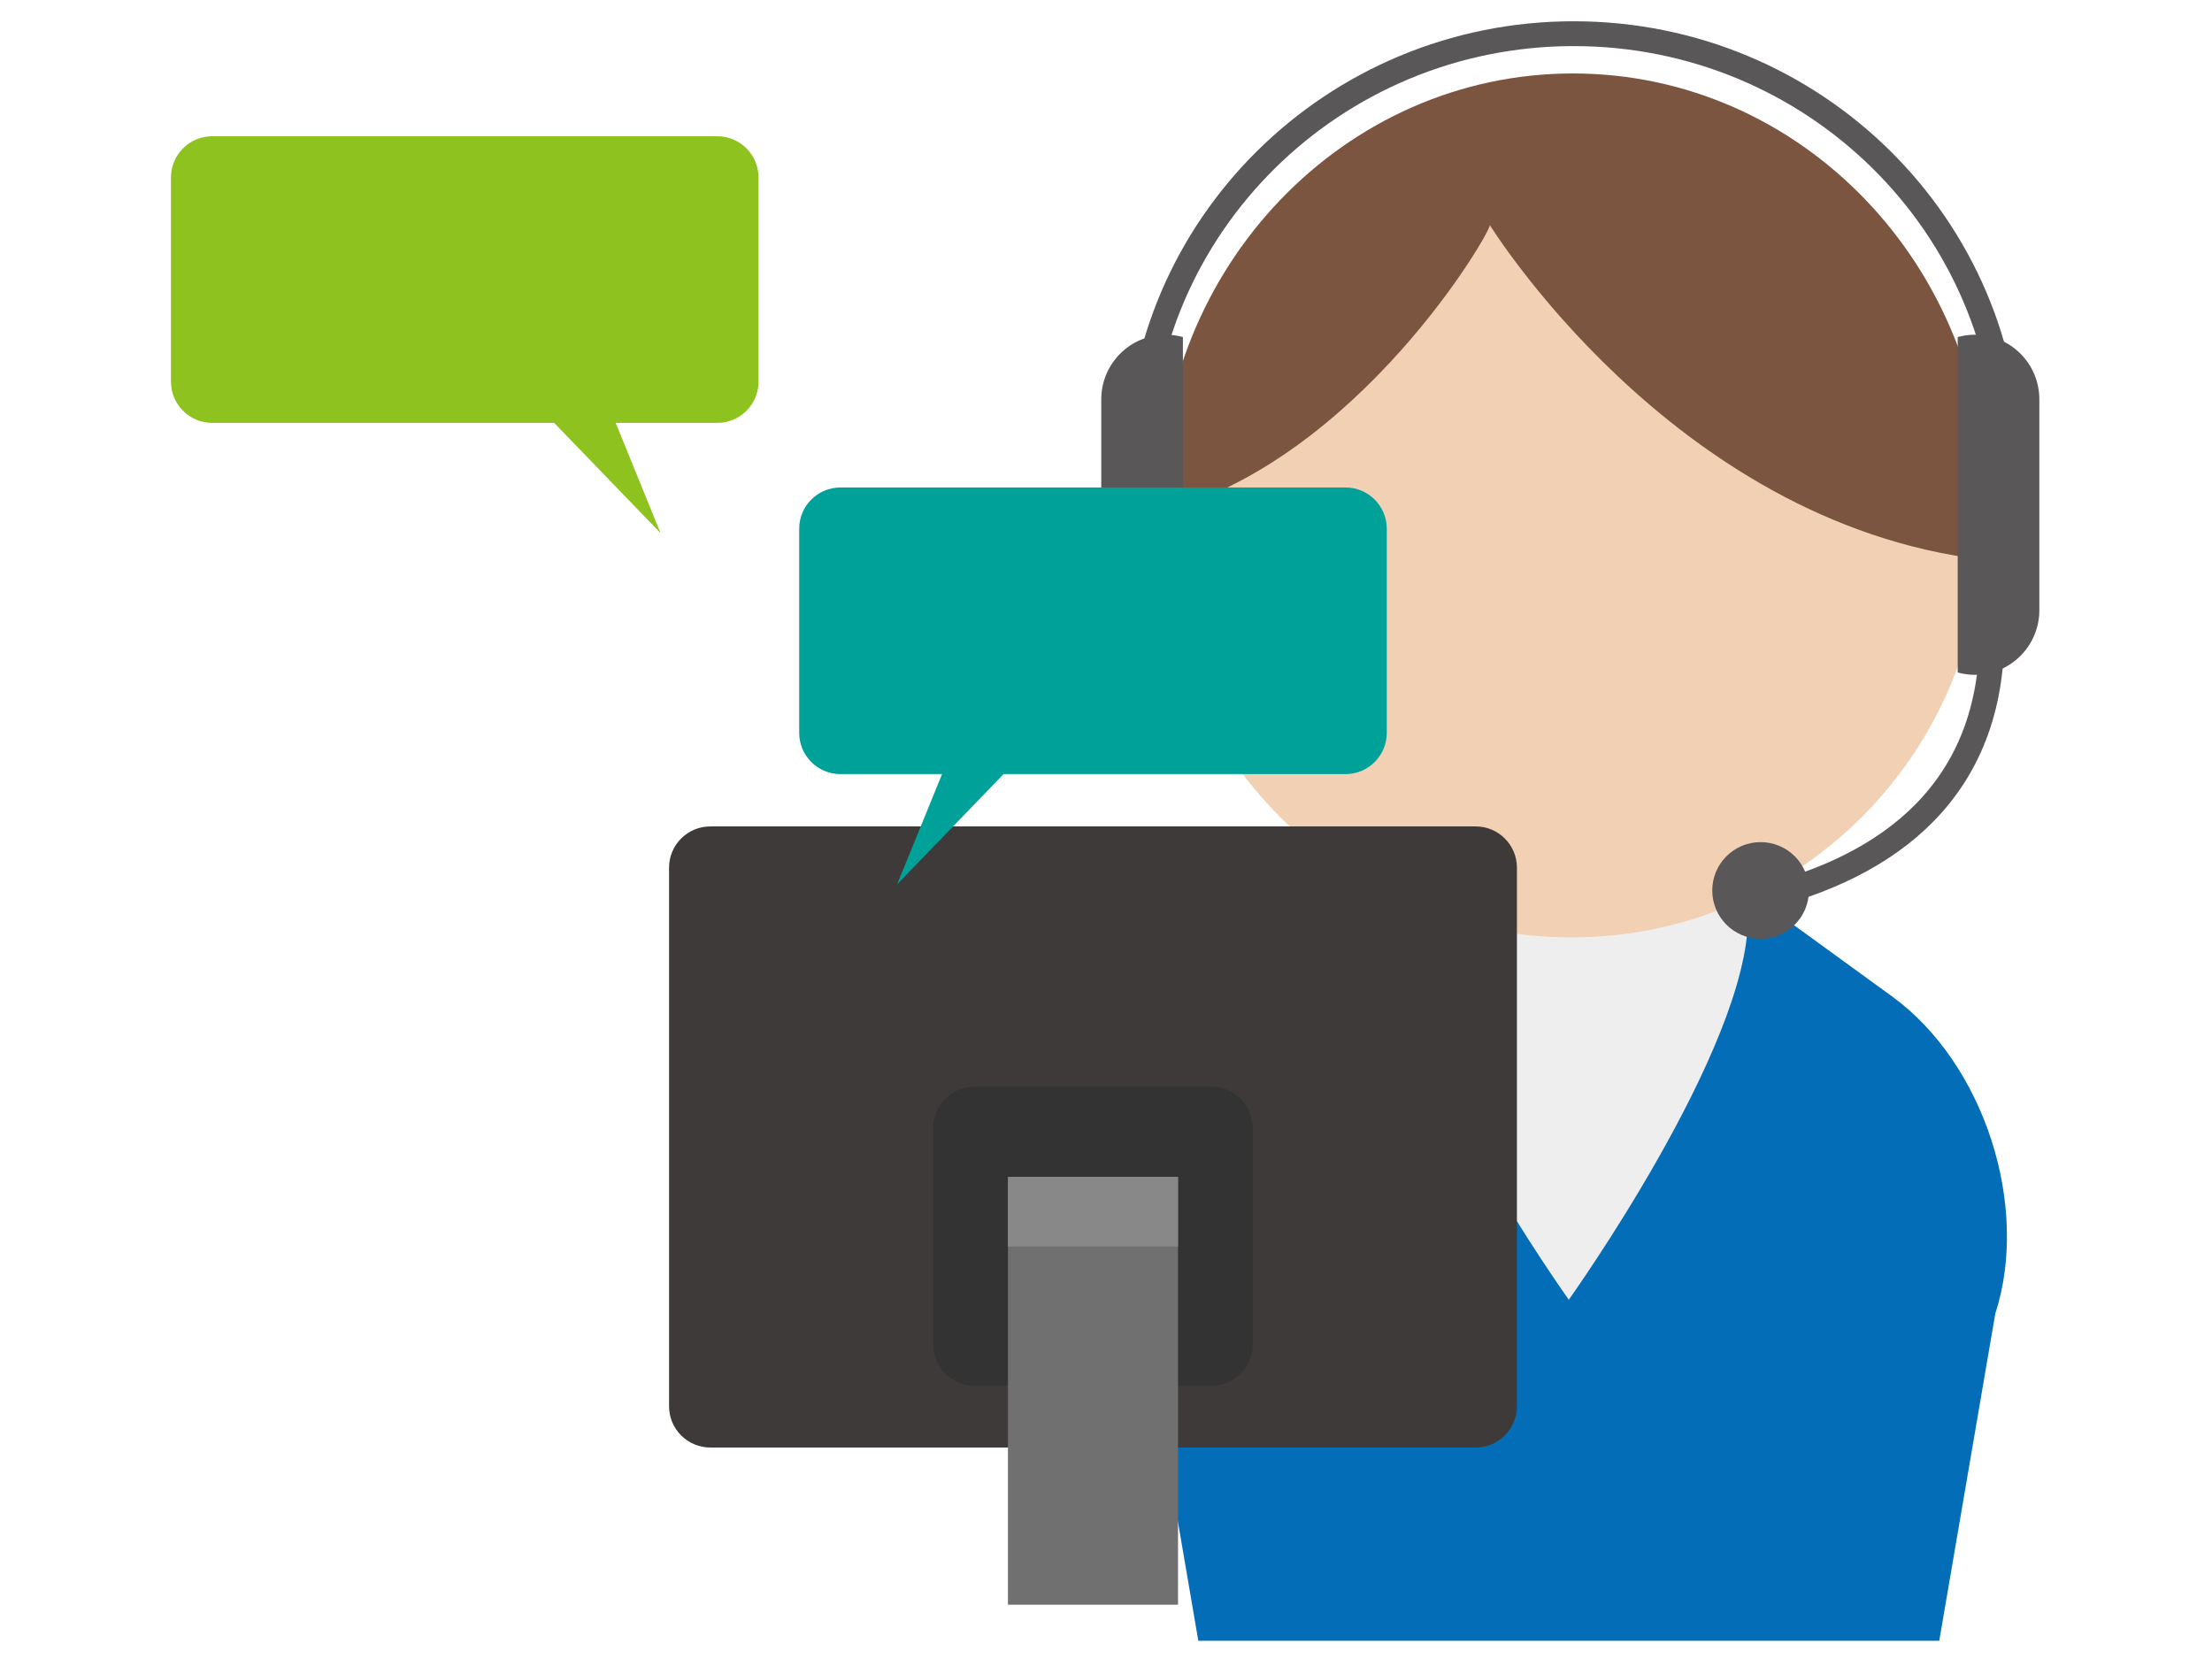
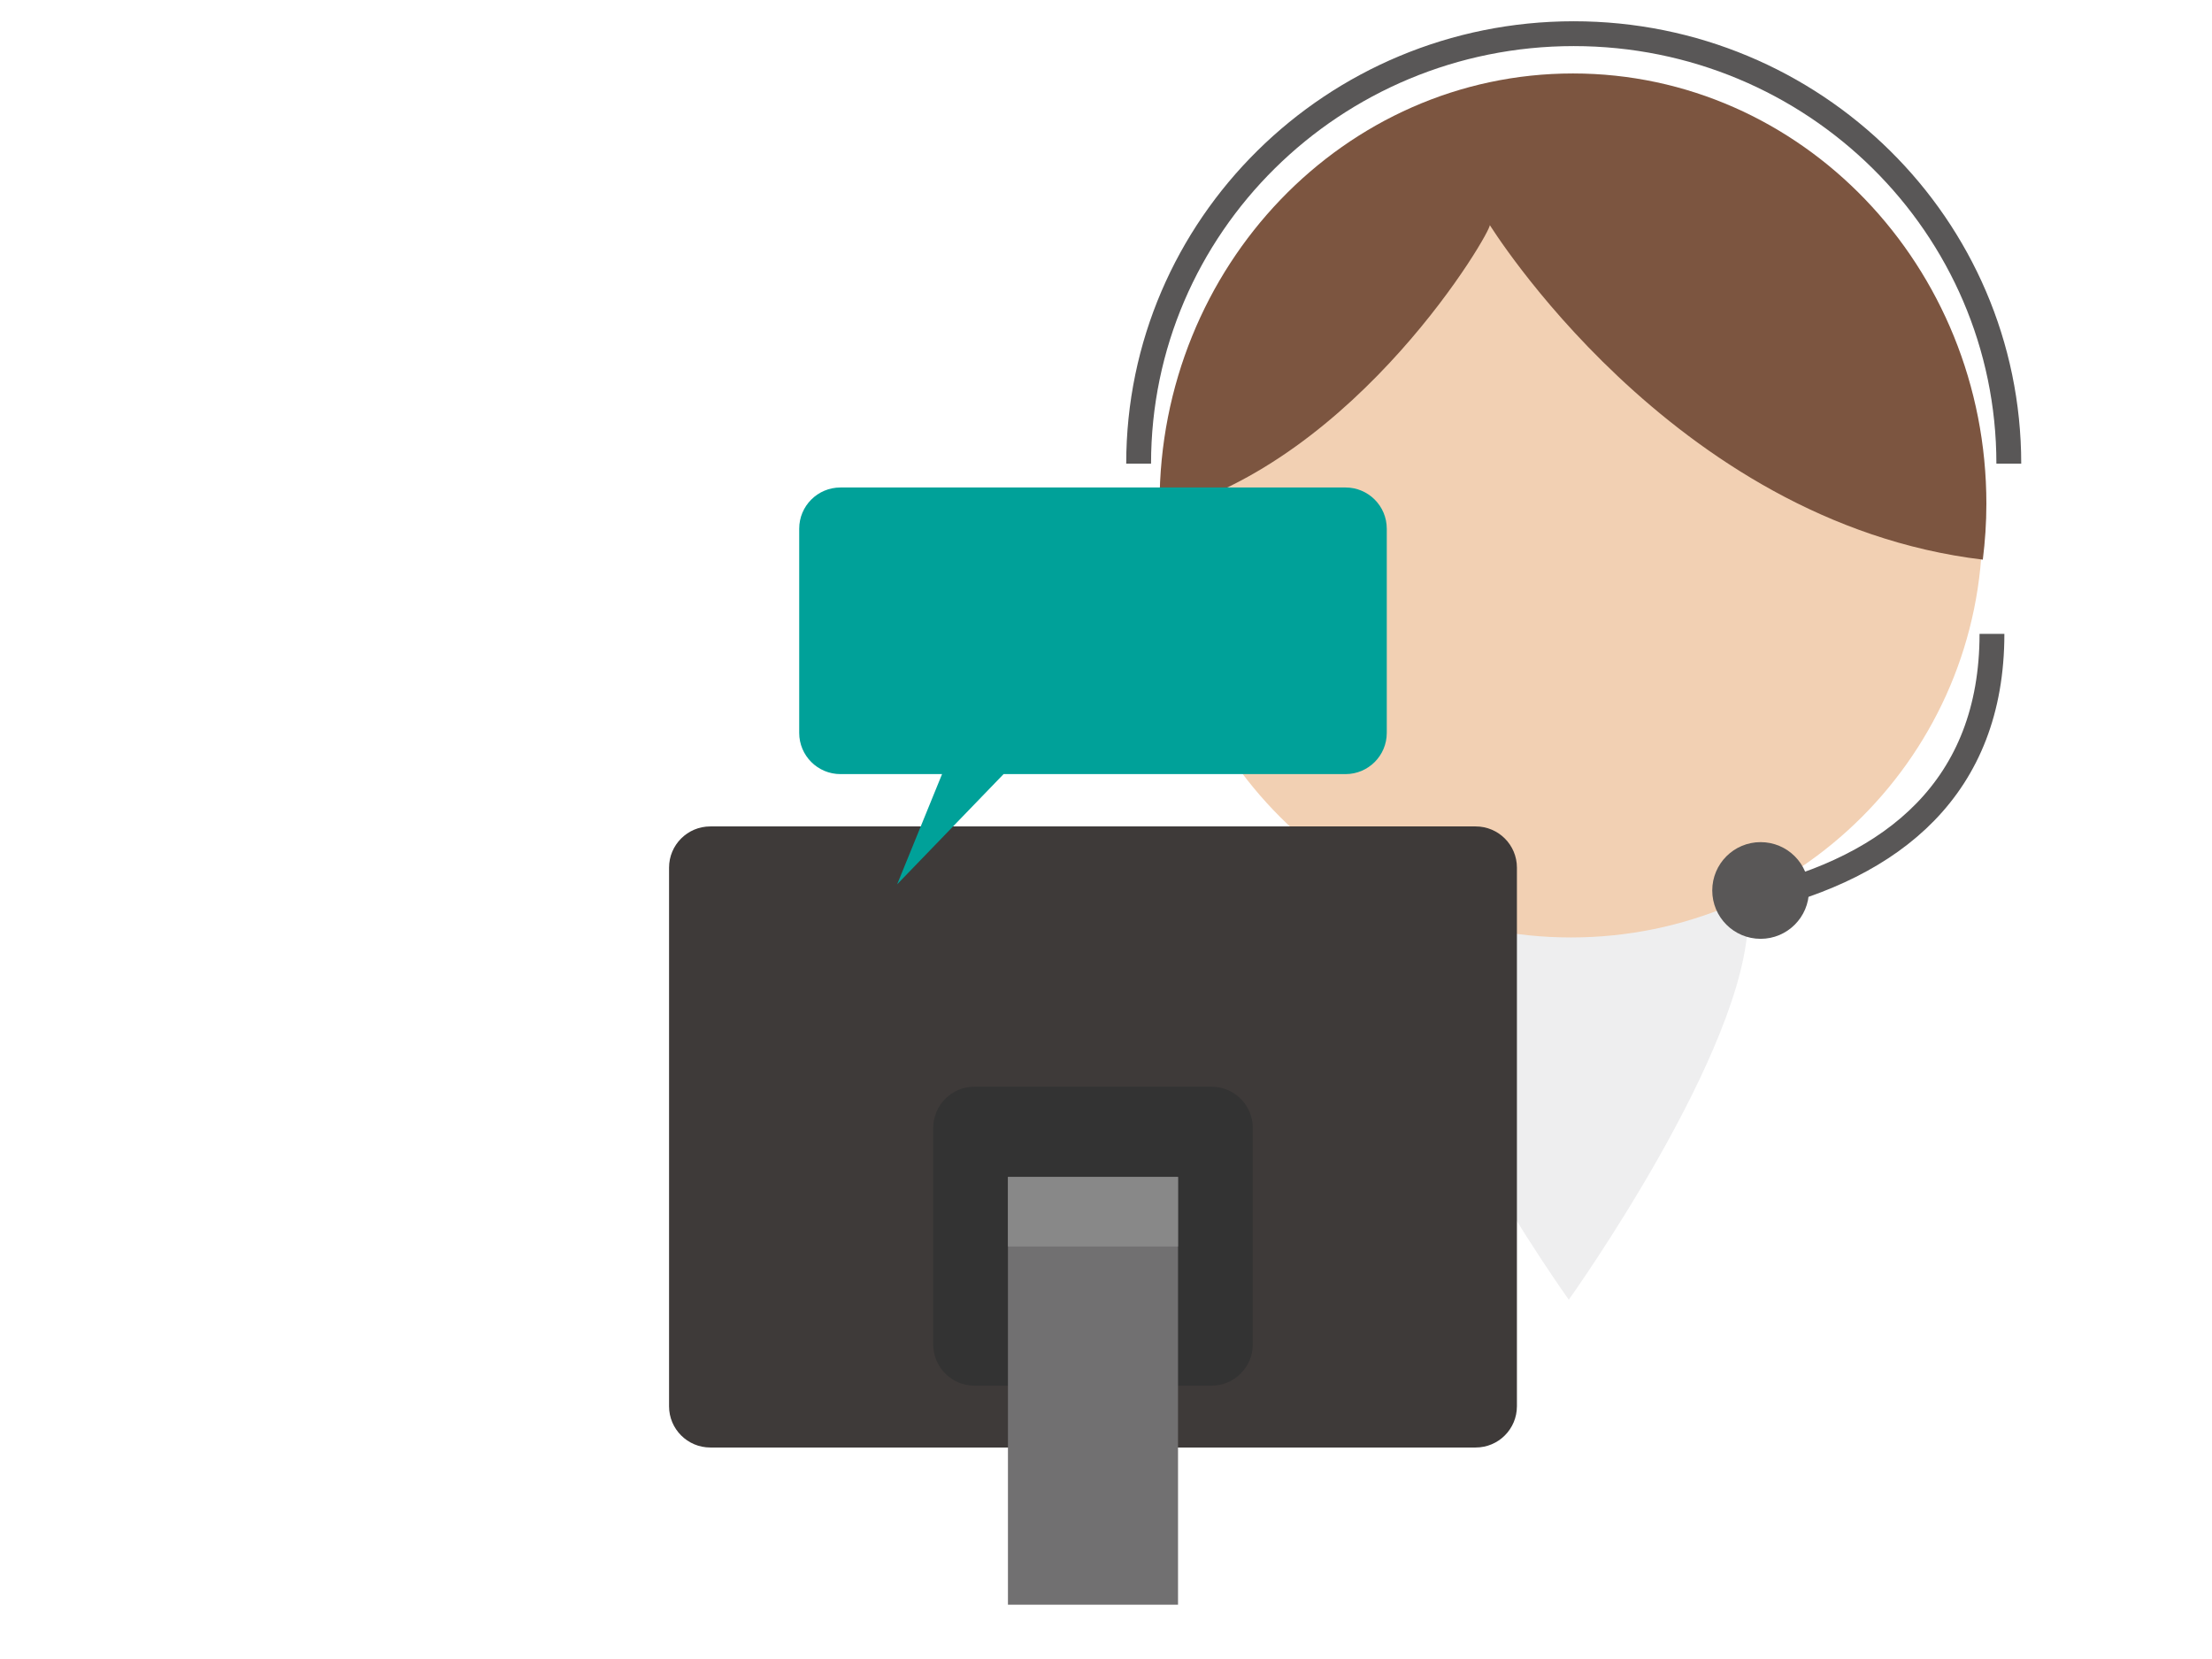
<svg xmlns="http://www.w3.org/2000/svg" version="1.1" id="レイヤー_1" x="0px" y="0px" width="320px" height="240px" viewBox="0 0 320 240" enable-background="new 0 0 320 240" xml:space="preserve">
  <g>
-     <path fill="#036EB7" d="M173.355,237.364h107.188l8.104-47.31c5.068-15.601-1.644-36.253-14.915-45.896L251.079,127.7   c-13.271-9.642-34.987-9.642-48.26,0l-22.654,16.458c-13.27,9.644-19.98,30.296-14.911,45.896L173.355,237.364z" />
    <path fill="#EEEEEF" d="M252.87,132.78c0,18.979-25.921,55.243-25.921,55.243s-25.92-36.264-25.92-55.243   c0-18.981,11.605-34.366,25.92-34.366C241.267,98.414,252.87,113.799,252.87,132.78z" />
    <g>
      <path fill="#F2D0B3" d="M286.789,76.096c0,32.872-26.649,59.521-59.52,59.521l0,0c-32.871,0-59.521-26.649-59.521-59.521l0,0    c0-32.872,26.649-59.519,59.521-59.519l0,0C260.14,16.577,286.789,43.224,286.789,76.096L286.789,76.096z" />
      <path fill="#7C5540" d="M215.517,32.554c-0.393-0.709,26.112,43.006,71.327,48.407c0.33-2.644,0.517-5.332,0.517-8.067    c0-34.389-26.776-62.267-59.807-62.267c-33.028,0-59.806,27.878-59.806,62.267c0,0.429,0.023,0.852,0.031,1.277    C196.569,66.637,215.891,33.229,215.517,32.554z" />
-       <path fill="#595757" d="M171.126,48.758c-0.785-0.214-1.607-0.337-2.461-0.337c-5.161,0-9.348,4.186-9.348,9.348v30.506    c0,5.164,4.187,9.348,9.348,9.348c0.854,0,1.676-0.124,2.461-0.337V48.758z" />
-       <path fill="#595757" d="M283.212,48.758c0.783-0.214,1.607-0.337,2.461-0.337c5.163,0,9.349,4.186,9.349,9.348v30.506    c0,5.164-4.186,9.348-9.349,9.348c-0.854,0-1.678-0.124-2.461-0.337V48.758z" />
      <path fill="none" stroke="#595757" stroke-width="3.592" stroke-miterlimit="10" d="M164.721,67.07    c0-34.351,28.183-62.198,62.942-62.198c34.761,0,62.942,27.847,62.942,62.198" />
      <path fill="none" stroke="#595757" stroke-width="3.592" stroke-miterlimit="10" d="M288.168,91.7    c0,22.202-14.276,33.699-34.248,38.409" />
      <circle fill="#595757" cx="254.698" cy="128.821" r="6.994" />
    </g>
    <path fill="#3E3A39" d="M219.445,203.438c0,3.294-2.671,5.966-5.964,5.966H102.755c-3.294,0-5.966-2.672-5.966-5.966v-77.917   c0-3.295,2.671-5.965,5.966-5.965h110.727c3.293,0,5.964,2.67,5.964,5.965V203.438z" />
    <path fill="#333333" d="M181.232,194.49c0,3.295-2.672,5.965-5.966,5.965h-34.299c-3.294,0-5.964-2.67-5.964-5.965v-31.315   c0-3.295,2.67-5.967,5.964-5.967h34.299c3.294,0,5.966,2.672,5.966,5.967V194.49z" />
    <rect x="145.815" y="170.258" fill="#717071" width="24.604" height="61.887" />
    <rect x="145.815" y="170.258" fill="#888888" width="24.604" height="10.065" />
-     <path fill="#8DC21F" d="M103.769,19.713H30.696c-3.293,0-5.964,2.671-5.964,5.965v29.534c0,3.293,2.671,5.964,5.964,5.964h49.471   l15.4,15.95l-6.498-15.95h14.7c3.293,0,5.964-2.671,5.964-5.964V25.679C109.733,22.384,107.062,19.713,103.769,19.713z" />
    <path fill="#00A199" d="M121.582,70.523h73.071c3.294,0,5.965,2.67,5.965,5.965v29.534c0,3.294-2.671,5.964-5.965,5.964h-49.47   l-15.399,15.948l6.499-15.948h-14.7c-3.293,0-5.966-2.67-5.966-5.964V76.488C115.616,73.193,118.288,70.523,121.582,70.523z" />
  </g>
</svg>